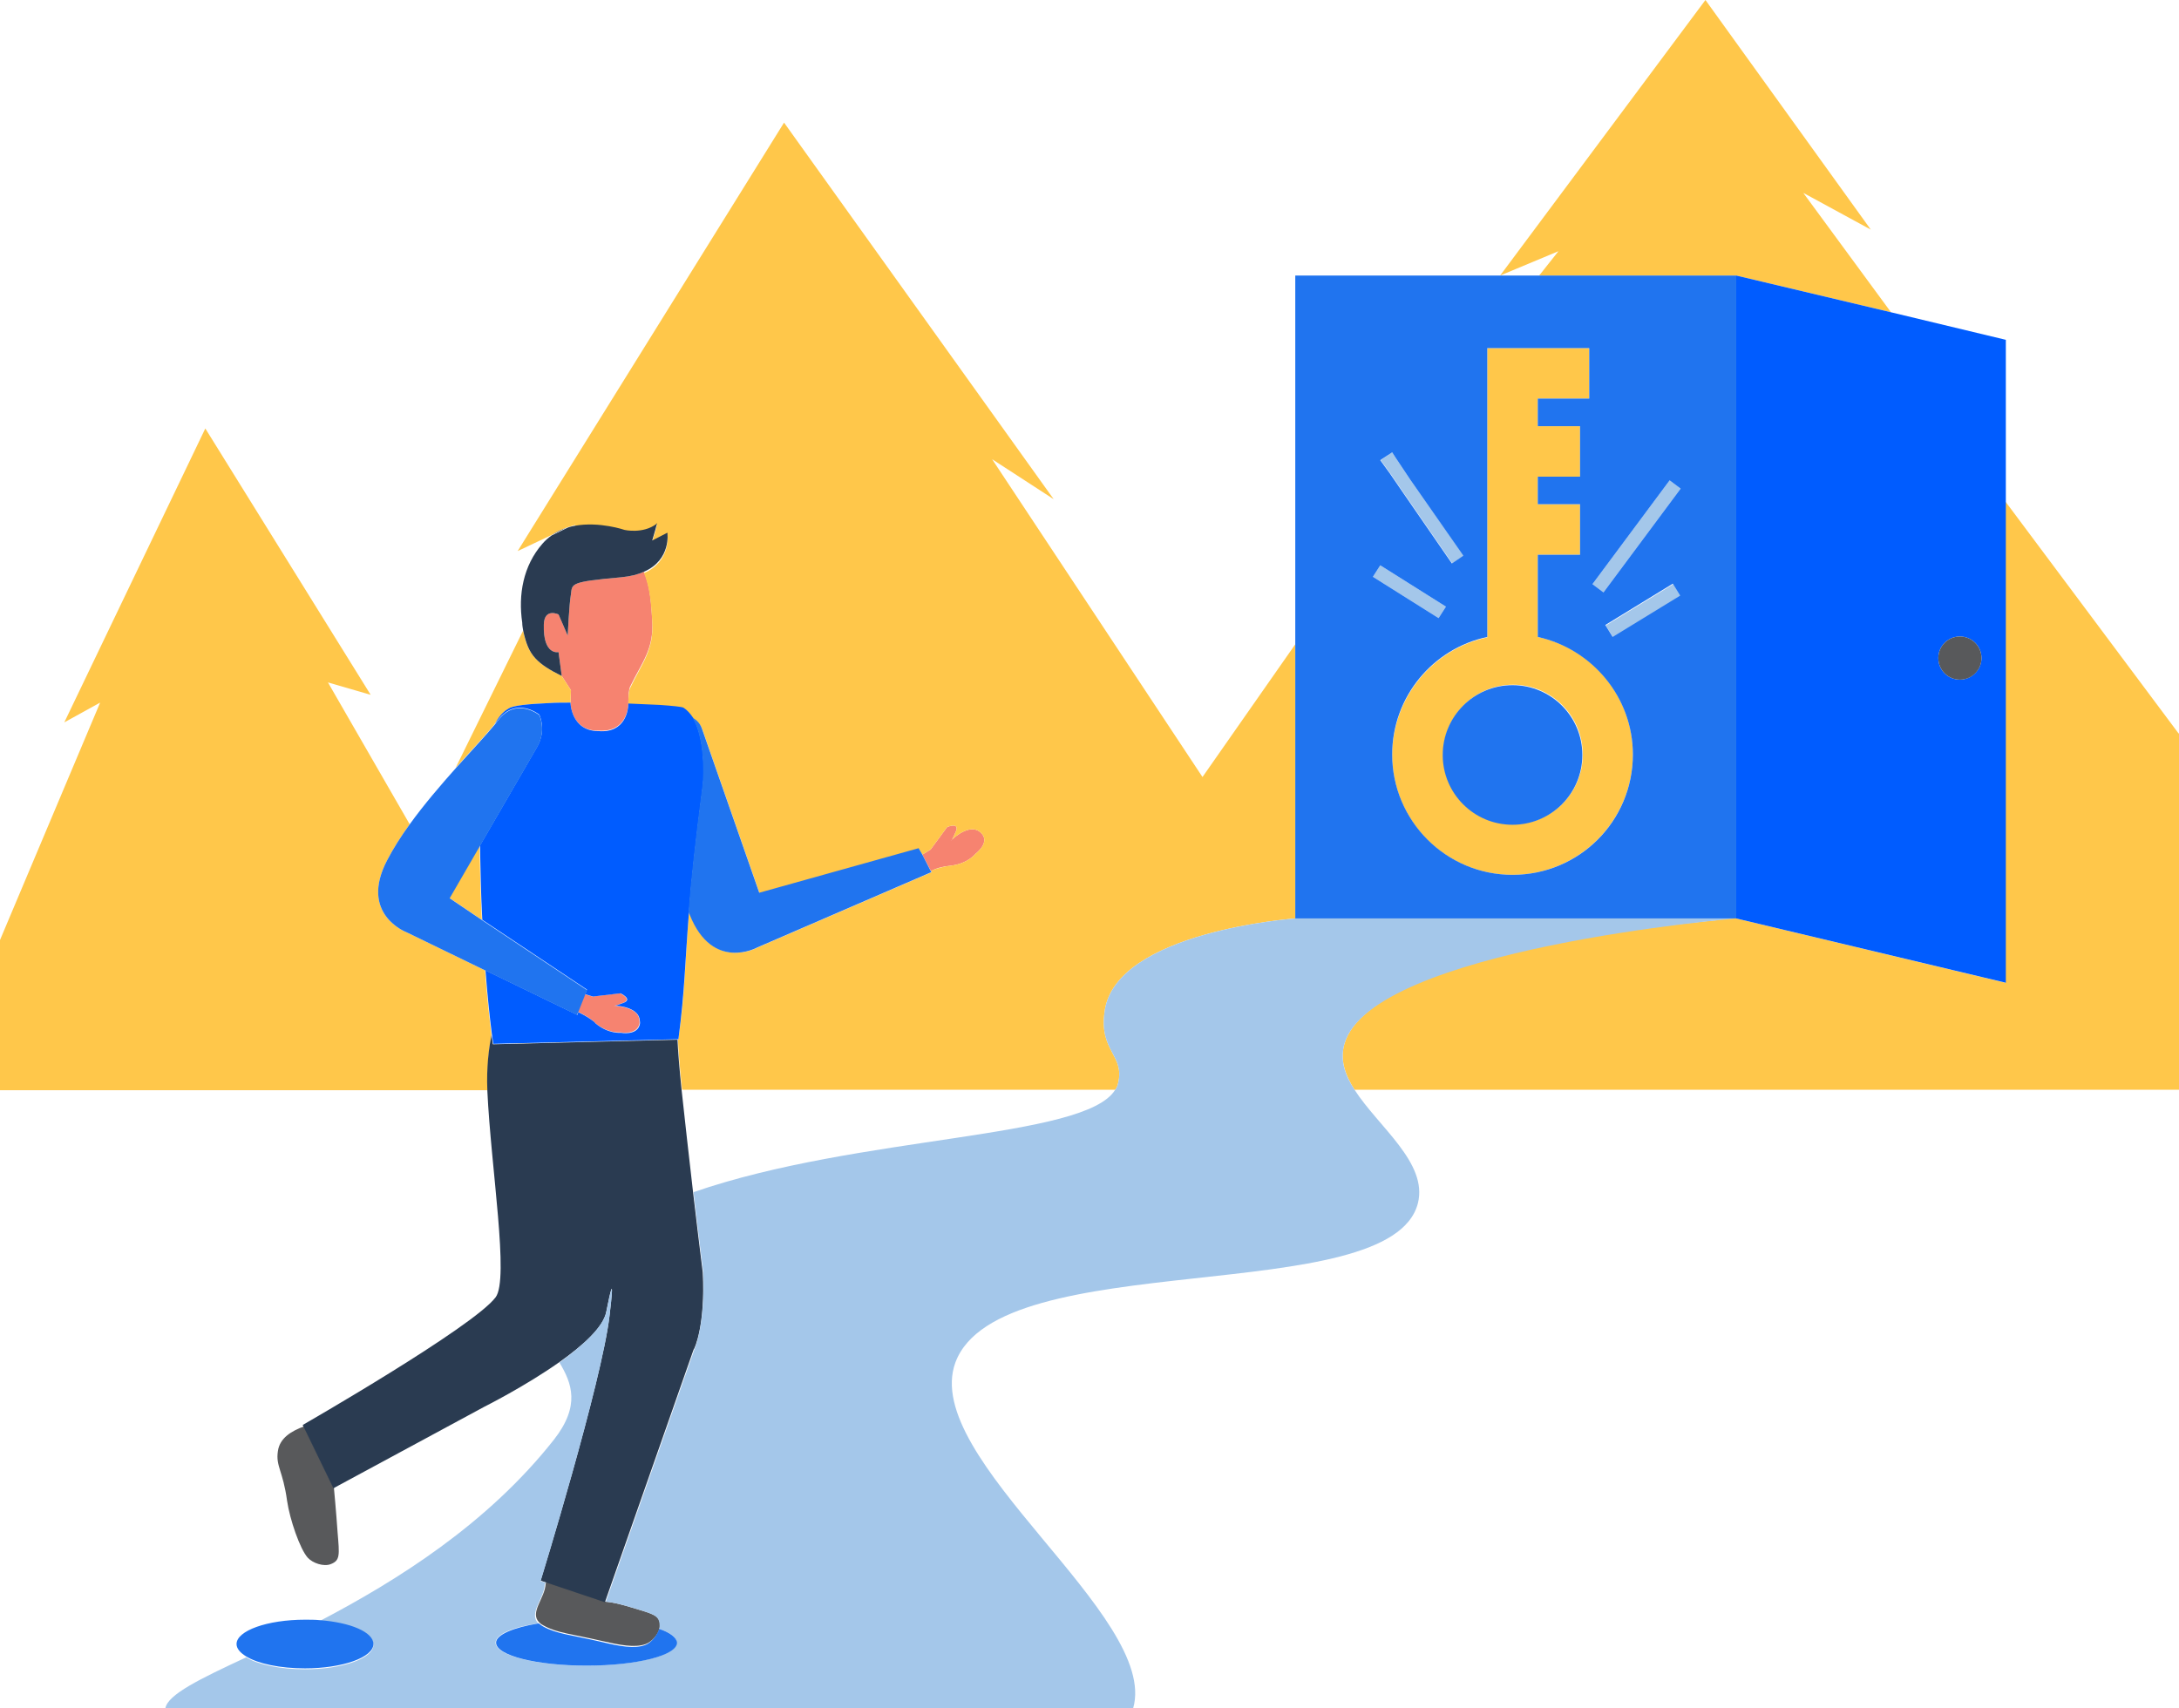
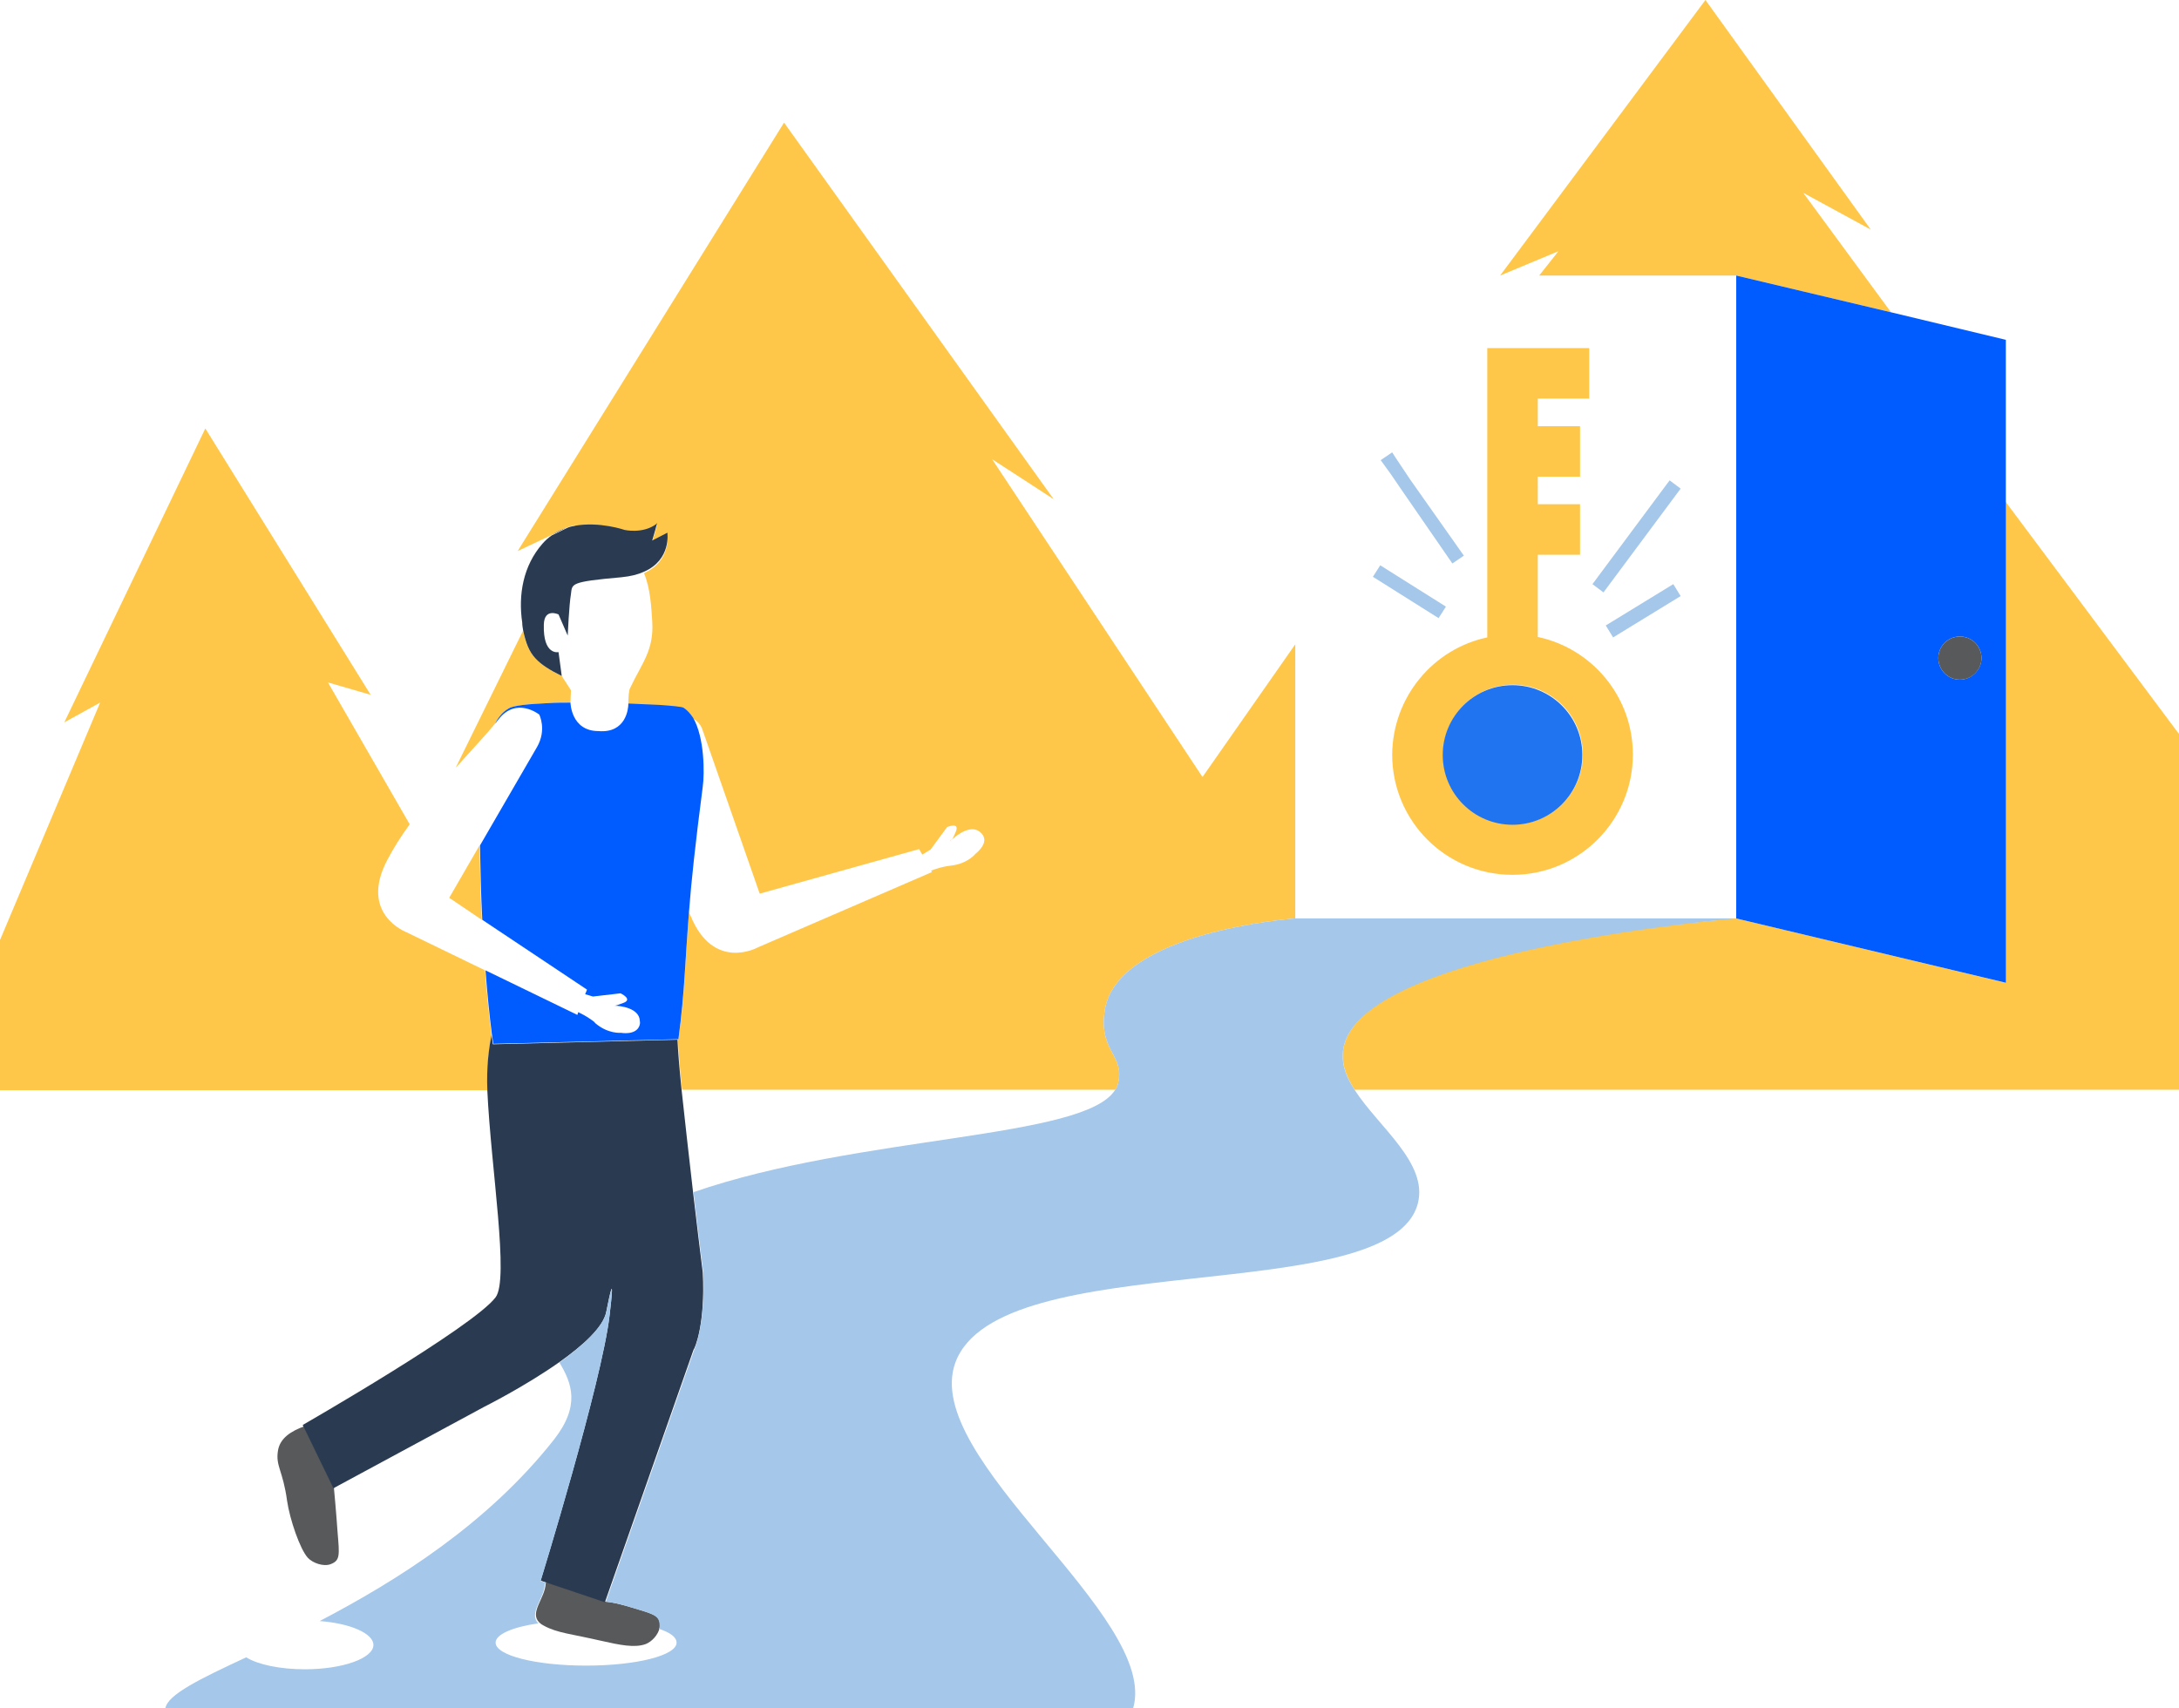
<svg xmlns="http://www.w3.org/2000/svg" height="372.0" preserveAspectRatio="xMidYMid meet" version="1.0" viewBox="0.0 0.0 474.4 372.0" width="474.4" zoomAndPan="magnify">
-   <path d="M150.9,259.6c36.2-12.5,85.2-11.5,91.8-22.3h-94.3C149.1,243.8,150,251.8,150.9,259.6z" fill="none" />
  <path d="M123.6,114.8c0.5-0.1,1-0.3,1.5-0.4l0.2-0.5L123.6,114.8z" fill="none" />
  <path d="M339.3 54.7L326.7 60 335.1 60z" fill="none" />
  <g id="change1_1">
-     <path d="M136.9,153.1c0,0,0,0.1,0,0.1C136.9,153.2,136.9,153.1,136.9,153.1z" fill="#FFC74A" />
-   </g>
+     </g>
  <g id="change2_1">
    <path d="M73.2,323.7l-0.5,0.3C72.8,323.9,73,323.8,73.2,323.7z" fill="#58595B" />
  </g>
  <g id="change3_1">
    <path d="M120,116.5l3.5-1.7C122.4,115.2,121.2,115.7,120,116.5z" fill="#2A3B51" />
  </g>
  <g id="change4_1">
    <path d="M207.1,182.8c-0.1,0.1-0.2,0.2-0.2,0.2S207,183.1,207.1,182.8z" fill="#F68370" />
  </g>
  <g id="change5_1">
    <path d="M136.9,153.1C136.9,153.1,136.9,153.1,136.9,153.1C136.9,153.1,136.9,153.1,136.9,153.1 C136.9,153.1,136.9,153.1,136.9,153.1z" fill="#005CFF" />
  </g>
  <g id="change4_2">
-     <path d="M133.7,219c-0.2,0-0.3,0-0.3,0S133.4,219.1,133.7,219z" fill="#F68370" />
-   </g>
+     </g>
  <g id="change4_3">
-     <path d="M124.2,153C124.2,153,124.2,153,124.2,153c0-1,0.1-1.9,0.1-2.5c0-0.1,0-0.1,0-0.2l-2-3.1 c0,0-0.7-5.2-0.7-5.2s-3.4,0.8-3.2-6c0.1-3.7,3.2-2.2,3.2-2.2l2,4.6c0,0,0.3-6.7,0.7-9c0.3-2.3-0.3-2.7,11-3.7 c2-0.2,3.6-0.6,4.9-1.2c1.4,3.3,1.6,7.3,1.8,10.5c0.4,6.4-2.2,9.1-4.8,14.5c-0.3,0.6-0.4,2-0.4,3.6c0,0,0,0,0,0c0,0,0,0,0,0 c0,0,0,0.1,0,0.1c0,1-0.5,6.3-6.5,5.9C124.3,159.2,124.2,153,124.2,153z M207,188.5c3.7-0.4,5.4-2.6,5.4-2.6s3.5-2.6,1-4.7 c-2.1-1.8-5.3,0.8-6.2,1.7c-0.2,0.3-0.2,0.2-0.2,0.2s0.1-0.1,0.2-0.2c0.2-0.2,0.4-0.7,0.9-1.8c0.9-2.2-1.9-1-1.9-1l-3.6,4.9 l-1.8,1.1l1.9,3.6C203.7,189.1,205.1,188.7,207,188.5z M133.7,219c-0.3,0-0.3,0-0.3,0S133.5,219,133.7,219c0.3,0,0.8-0.2,1.9-0.6 c2.2-0.8-0.6-2.1-0.6-2.1l-6,0.7l-1.7-0.5l-1.5,3.8c0.8,0.4,1.8,0.9,2.9,1.7c0.3,0.2,0.6,0.4,0.8,0.7c2.8,2.4,5.6,2.1,5.6,2.1 s3.2,0.6,4-1.5c0.1-0.3,0.2-0.6,0.1-1.1C139.1,219.5,134.9,219.1,133.7,219z" fill="#F68370" />
-   </g>
+     </g>
  <g id="change1_2">
    <path d="M123.6,114.8c-1.2,0.4-2.4,0.9-3.5,1.7l-7.4,3.5l58-93.3l58.7,82L216,100l45.8,69.2l20.2-28.9V200 c0,0-39.1,2.8-41.5,20.2c-1.3,8.8,4.5,9.5,2.9,15.8c-0.1,0.5-0.3,0.9-0.6,1.3h-94.3c-0.5-4.8-0.8-8.7-0.9-11l0.1,0 c1.5-10.6,1.4-16.3,2.3-27.7c0.1,0.2,0.2,0.5,0.3,0.7c5,12.4,14.7,7,14.7,7l37.9-16.4l-0.2-0.3c1-0.4,2.5-0.9,4.3-1.1 c3.7-0.4,5.4-2.6,5.4-2.6s3.5-2.6,1-4.7c-2.1-1.8-5.3,0.8-6.2,1.7c0.2-0.2,0.4-0.7,0.9-1.8c0.9-2.2-1.9-1-1.9-1l-3.6,4.9l-1.8,1.1 l-0.7-1.2l-34.7,9.7l-12.5-35.8c-0.4-1.1-1.1-1.8-2-2.3c-0.6-0.9-1.2-1.7-2.1-2.2c-0.3-0.2-2.3-0.4-5.2-0.6 c-1.9-0.1-4.2-0.2-6.8-0.3c0-1.6,0.1-3.1,0.4-3.6c2.6-5.5,5.2-8.2,4.8-14.5c-0.2-3.1-0.4-7.2-1.8-10.5c6-2.6,5.1-8.5,5.1-8.5 l-3.3,1.7c0,0,1.5-5,0.9-3.6c-2.9,2.2-6.9,1.3-6.9,1.3s-5.5-1.9-10.9-0.9l0.2-0.5L123.6,114.8z M110.7,154.3c1-0.7,4.4-1,8.8-1.2 c1.5-0.1,3.1-0.1,4.7-0.1c0-1,0.1-1.9,0.1-2.5c0-0.1,0-0.1,0-0.2l-2-3.1l0,0c-2.6-1.3-4.4-2.4-5.7-3.8c-1.4-1.5-2.2-3.4-2.7-6.1 l-14.7,29.9c3.5-3.9,6.6-7.2,8.4-9.4C108.4,156.4,109.3,155.2,110.7,154.3z M107,225.3c-0.5-3.9-1-8.7-1.4-14L88.5,203 c0,0-10.4-3.9-4.2-15.7c1.3-2.5,3-5.2,4.9-7.8l-17.8-30.9l9.3,2.7l-36-58l-30.7,64l7.8-4.3L0,204.7v32.7h106.2 C106,232.5,106.4,228.4,107,225.3z M335.1,60H378l33.7,8l-19.1-26l14.7,8l-36-50l-44.7,60l12.7-5.3L335.1,60z M97.8,195.5l7.1,4.8 c-0.3-5.5-0.4-11.1-0.5-16.2L97.8,195.5z M474.3,159.7l-37.7-50.5V214L378,200h-96l92.7,0.3c0,0-75.9,6.2-82,27 c-1,3.4,0.1,6.7,2.2,10h179.5V159.7z M323.8,138.8V75.8H346v11h-11.2v6h9.2v11h-9.2v6h9.2v11h-9.2v17.9c11.8,2.5,20.7,13,20.7,25.6 c0,14.4-11.7,26.2-26.2,26.2s-26.2-11.7-26.2-26.2C303.2,151.8,312,141.3,323.8,138.8z M314.2,164.3c0,8.4,6.8,15.2,15.2,15.2 s15.2-6.8,15.2-15.2s-6.8-15.2-15.2-15.2S314.2,156,314.2,164.3z" fill="#FFC74A" />
  </g>
  <g id="change5_2">
    <path d="M411.7,68L378,60v140l58.7,14V109.2V74L411.7,68z M426.7,148c-2.6,0-4.7-2.1-4.7-4.7s2.1-4.7,4.7-4.7 s4.7,2.1,4.7,4.7S429.2,148,426.7,148z M153,171.3c-1.6,12.3-2.5,20.7-3,27.3c-0.9,11.4-0.9,17.1-2.3,27.7l-0.1,0l-40.2,1 c-0.1-0.6-0.2-1.3-0.3-2c-0.5-3.9-1-8.7-1.4-14l20,9.7l0.2-0.6c0.8,0.4,1.8,0.9,2.9,1.7c0.3,0.2,0.6,0.4,0.8,0.7 c2.8,2.4,5.6,2.1,5.6,2.1s3.2,0.6,4-1.5c0.1-0.3,0.2-0.6,0.1-1.1c-0.1-2.8-4.3-3.3-5.5-3.3c0.3,0,0.8-0.2,1.9-0.6 c2.2-0.8-0.6-2.1-0.6-2.1l-6,0.7l-1.7-0.5l0.4-1L105,200.3c-0.3-5.5-0.4-11.1-0.5-16.2l12.4-21.4c2.2-3.8,0.5-7.1,0.5-7.1 s-5-4-8.9,1.1c-0.2,0.3-0.5,0.6-0.8,1c0.7-1.3,1.6-2.6,3-3.4c1-0.7,4.4-1,8.8-1.2c1.5-0.1,3.1-0.1,4.7-0.1c0,0,0,0,0,0 c0,0,0.1,6.2,6.1,6.2c6,0.5,6.5-4.9,6.5-5.9c0-0.1,0-0.1,0-0.1c0,0,0,0,0,0c2.5,0.1,4.8,0.2,6.8,0.3c2.9,0.2,4.8,0.4,5.2,0.6 c0.8,0.5,1.5,1.3,2.1,2.2C153.4,160.6,153.4,168.4,153,171.3z" fill="#005CFF" />
  </g>
  <g id="change2_2">
    <path d="M66.2,310.6l6.5,13.4c0,0,0.5,5.3,0.8,9.7c0.4,4.9,0.6,6.1-1.5,6.9c-1.5,0.6-3.9-0.2-5-1.4 c-1.7-1.9-3.9-8.3-4.5-12.4c-0.9-6.6-2.5-7.5-2-10.8C60.9,313.1,63.5,311.6,66.2,310.6z M137.7,350.1c-4.2-1.3-5.8-1.3-5.8-1.3 l-12.8-4.3c-0.2,0.1-0.3,0.2-0.3,0.3c-0.1,3.2-3.6,6.3-1.4,8.5c0.3,0.3,0.6,0.5,1,0.7c2.9,1.6,6,1.8,12.5,3.3c4,0.9,7.3,1.6,9.7,0.7 c1.3-0.5,2.7-2,3-3.5c0.1-0.2,0.1-0.5,0.1-0.7C143.6,351.8,142.4,351.5,137.7,350.1z M426.7,148c2.6,0,4.7-2.1,4.7-4.7 s-2.1-4.7-4.7-4.7s-4.7,2.1-4.7,4.7S424.1,148,426.7,148z" fill="#58595B" />
  </g>
  <g fill="#2A3B51" id="change3_2">
    <path d="M153,277.1c-0.6-5-1.4-11.2-2.1-17.4c-0.9-7.8-1.8-15.8-2.5-22.3c-0.5-4.8-0.8-8.7-0.9-11l-40.2,1 c-0.1-0.6-0.2-1.3-0.3-2c-0.6,3-1.1,7.1-0.9,12c0,0,0,0.1,0,0.1c0.8,17,4.8,41,1.8,45c-4.9,6.5-42,27.8-42,27.8l0.2,0.4l6.5,13.4 l0.5-0.3l32.4-17.5c0,0,8.8-4.4,16.3-9.7c5.1-3.6,9.6-7.6,10.2-11c0.8-4,1.9-9.2,0.7,0.9c-1.7,14.5-15,57.7-15,57.7l1.2,0.4 l12.8,4.3l19.3-55C151.2,293.8,153.6,288.5,153,277.1z" fill="inherit" />
    <path d="M113.9,137.3c0.6,2.8,1.3,4.6,2.7,6.1c1.3,1.4,3.1,2.5,5.7,3.8l0,0c0,0-0.7-5.2-0.7-5.2s-3.4,0.8-3.2-6 c0.1-3.7,3.2-2.2,3.2-2.2l2,4.6c0,0,0.3-6.7,0.7-9c0.3-2.3-0.3-2.7,11-3.7c2-0.2,3.6-0.6,4.9-1.2c6-2.6,5.1-8.5,5.1-8.5l-3.3,1.7 c0,0,1.5-5,0.9-3.6c-2.9,2.2-6.9,1.3-6.9,1.3s-5.5-1.9-10.9-0.9c-0.5,0.1-1,0.2-1.5,0.4l-3.5,1.7c-0.7,0.5-1.4,1.1-2,1.8 c-4.2,4.8-5.3,11.1-4.4,17.2C113.7,136.2,113.8,136.7,113.9,137.3z" fill="inherit" />
  </g>
  <g id="change6_1">
    <path d="M349.6,136.2l14.7-9l1.6,2.6l-14.7,9L349.6,136.2z M365.9,106.4l-2.4-1.8l-16.8,22.6l2.4,1.8L365.9,106.4z M314.8,132.1l-14.3-9l-1.6,2.5l14.3,9L314.8,132.1z M292.7,227.3C298.7,206.6,378,200,378,200h-96c0,0-39.1,2.8-41.5,20.2 c-1.3,8.8,4.5,9.5,2.9,15.8c-0.1,0.5-0.3,0.9-0.6,1.3c-6.6,10.8-55.7,9.8-91.8,22.3c0.7,6.3,1.5,12.4,2.1,17.4 c0.5,11.5-1.9,16.8-1.9,16.8l-19.3,55c0,0,1.6,0,5.8,1.3c4.7,1.4,5.9,1.7,5.9,3.9c0,0.2,0,0.5-0.1,0.7c2.4,0.8,3.8,1.8,3.8,3 c0,2.8-8.8,5-19.7,5c-10.9,0-19.7-2.2-19.7-5c0-1.8,3.7-3.4,9.3-4.2c-2.2-2.2,1.3-5.4,1.4-8.5c0-0.1,0.1-0.2,0.3-0.3l-1.2-0.4 c0,0,13.3-43.2,15-57.7c1.2-10.1,0.1-4.9-0.7-0.9c-0.7,3.3-5.1,7.3-10.2,11c2.7,4.5,4.6,9.4-1.2,16.8c-14.5,18.4-34.2,30.7-51,39.5 c6.7,0.5,11.7,2.7,11.7,5.2c0,2.9-6.7,5.3-14.9,5.3c-5.4,0-10.2-1-12.8-2.6C43.5,365.6,36.5,369,36,372h210.7 c5.8-20.1-46.4-54.3-38.7-75.3c9.5-25.7,94.8-11.5,100.7-34.7c2.2-8.8-8.6-16.6-13.8-24.7C292.8,234.1,291.7,230.8,292.7,227.3z M307,104.4l-2-3l-1.2-1.8l-0.7-1.1l-2.5,1.7l1.3,1.8l0.8,1.1l2.6,3.8l10.9,15.8l2.5-1.7L307,104.4z" fill="#A4C7EA" />
  </g>
  <g id="change7_1">
-     <path d="M125.6,221l-20-9.7L88.5,203c0,0-10.4-3.9-4.2-15.7c1.3-2.5,3-5.2,4.9-7.8c3.1-4.3,6.8-8.6,10.1-12.3 c3.5-3.9,6.6-7.2,8.4-9.4c0.3-0.3,0.5-0.7,0.8-1c3.9-5.1,8.9-1.1,8.9-1.1s1.7,3.3-0.5,7.1l-12.4,21.4l-6.6,11.4l7.1,4.8l22.8,15.2 l-0.4,1l-1.5,3.8L125.6,221z M143.5,354.7c-0.4,1.4-1.7,3-3,3.5c-2.3,0.9-5.6,0.3-9.7-0.7c-6.5-1.5-9.6-1.7-12.5-3.3 c-0.4-0.2-0.7-0.5-1-0.7c-5.6,0.9-9.3,2.5-9.3,4.2c0,2.8,8.8,5,19.7,5c10.9,0,19.7-2.2,19.7-5C147.3,356.6,145.9,355.5,143.5,354.7z M69.6,352.8c-1-0.1-2.1-0.1-3.2-0.1c-8.2,0-14.9,2.4-14.9,5.3c0,1,0.8,1.9,2.1,2.7c2.6,1.6,7.4,2.6,12.8,2.6 c8.2,0,14.9-2.4,14.9-5.3C81.3,355.4,76.3,353.3,69.6,352.8z M200.7,185.9l-0.7-1.2l-34.7,9.7l-12.5-35.8c-0.4-1.1-1.1-1.8-2-2.3 c2.5,4.3,2.5,12.1,2.1,15c-1.6,12.3-2.5,20.7-3,27.3c0.1,0.2,0.2,0.5,0.3,0.7c5,12.4,14.7,7,14.7,7l37.9-16.4l-0.2-0.3L200.7,185.9z M378,60v140h-96v-59.8V60h44.7h8.4H378z M300.5,100.2l1.3,1.8l0.8,1.1l2.6,3.8l10.9,15.8l2.5-1.7L307,104.4l-2-3l-1.2-1.8l-0.7-1.1 L300.5,100.2z M298.9,125.6l14.3,9l1.6-2.5l-14.3-9L298.9,125.6z M355.5,164.3c0-12.5-8.9-23-20.7-25.6v-17.9h9.2v-11h-9.2v-6h9.2 v-11h-9.2v-6H346v-11h-22.2v62.9c-11.8,2.5-20.7,13-20.7,25.6c0,14.4,11.7,26.2,26.2,26.2S355.5,178.8,355.5,164.3z M365.8,129.7 l-1.6-2.6l-14.7,9l1.6,2.6L365.8,129.7z M365.9,106.4l-2.4-1.8l-16.8,22.6l2.4,1.8L365.9,106.4z" fill="#2074EF" />
-   </g>
+     </g>
  <g id="change7_2">
    <path d="M329.3,149.2c-8.4,0-15.2,6.8-15.2,15.2s6.8,15.2,15.2,15.2s15.2-6.8,15.2-15.2S337.7,149.2,329.3,149.2z" fill="#2074EF" />
  </g>
</svg>